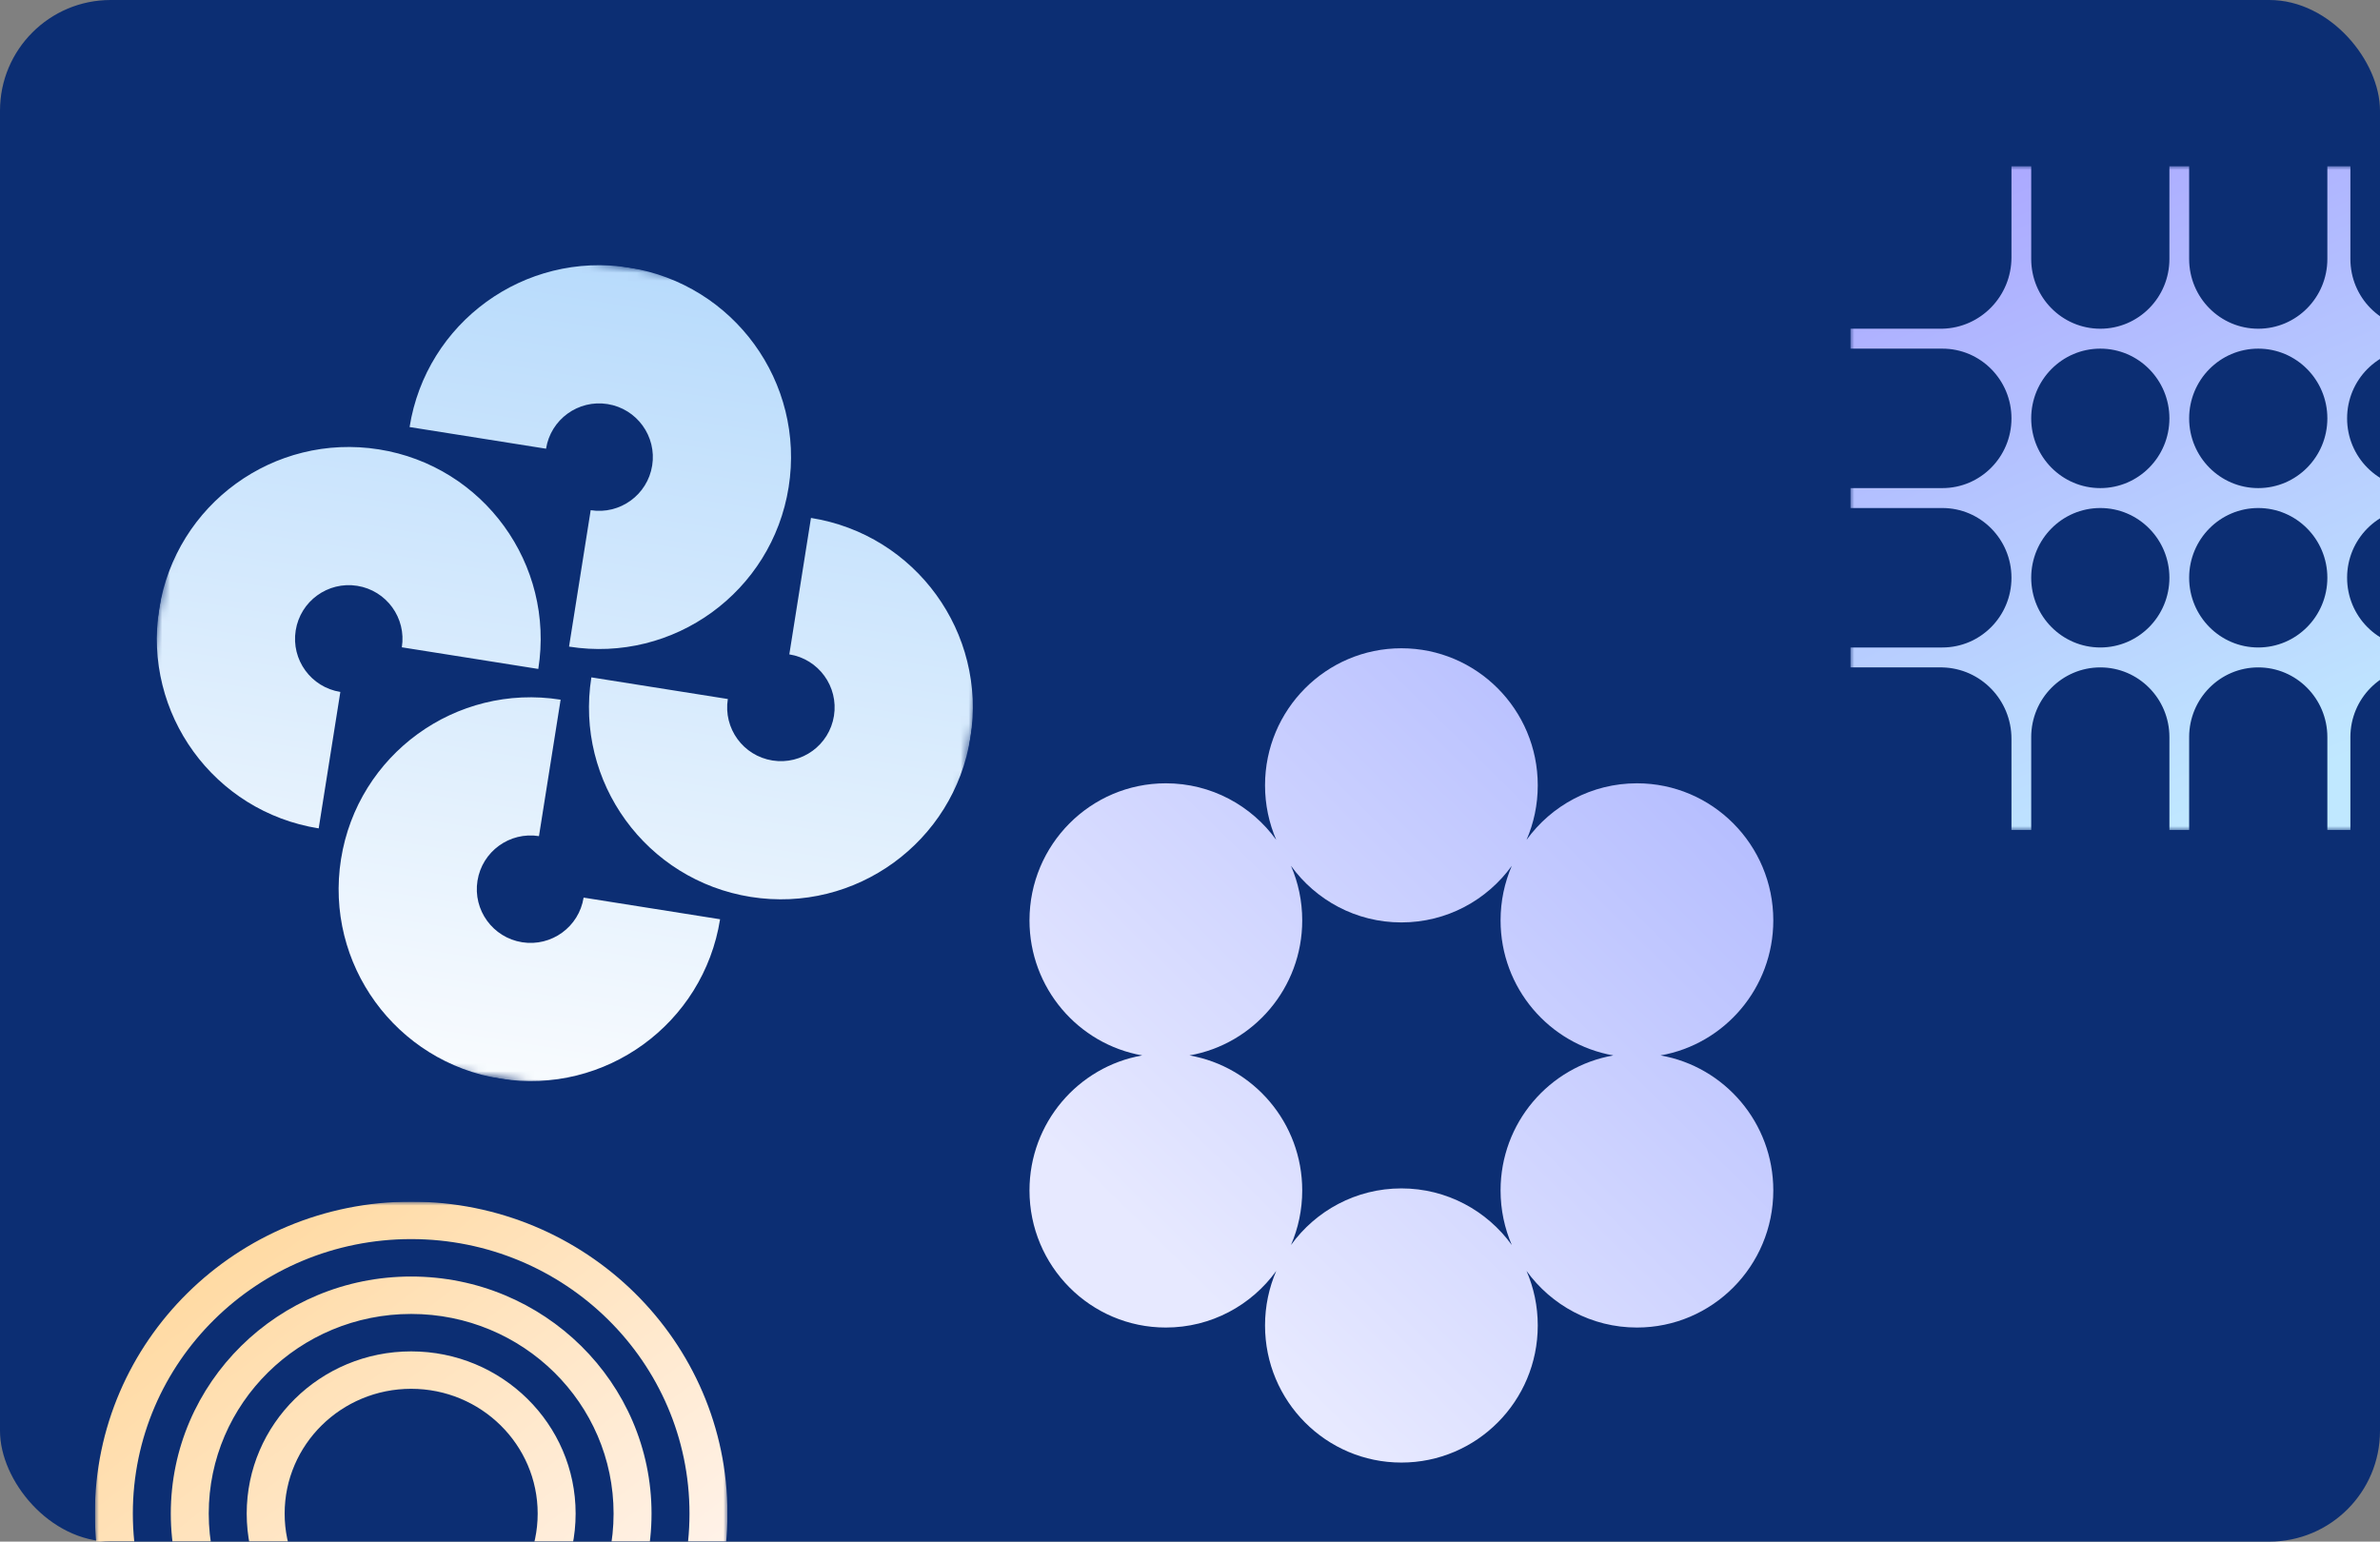
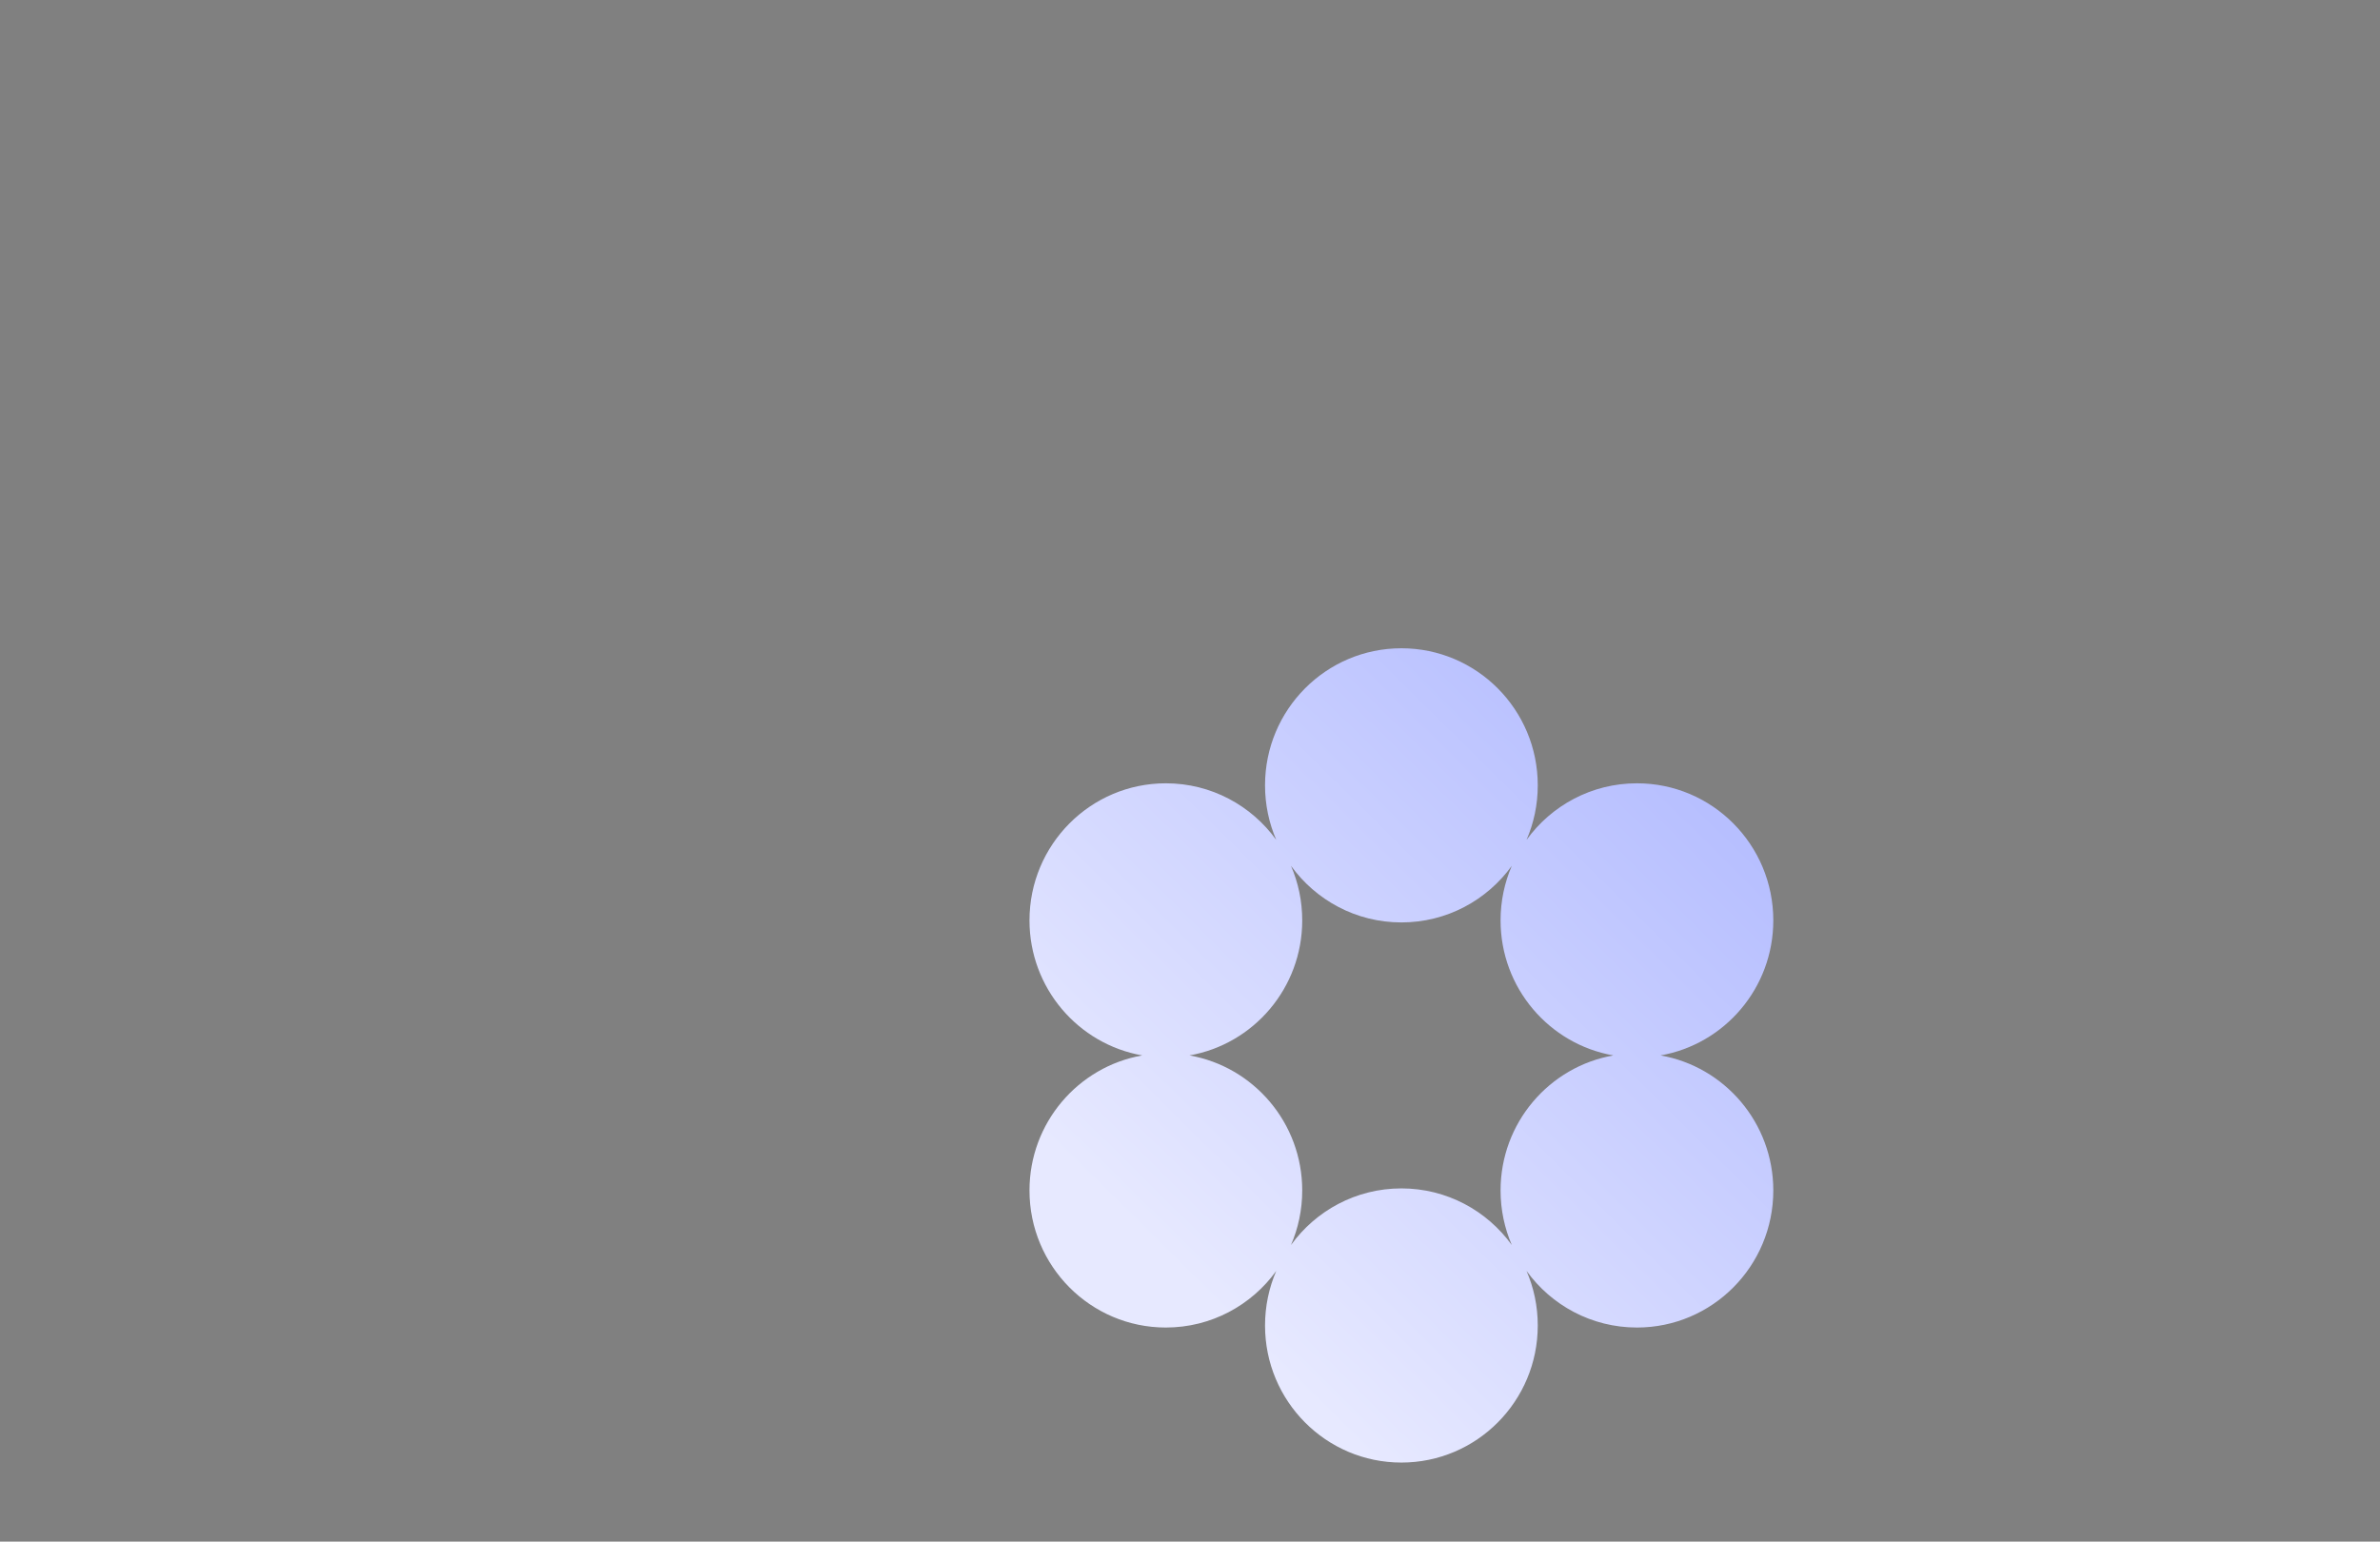
<svg xmlns="http://www.w3.org/2000/svg" width="301" height="195" viewBox="0 0 301 195" fill="none">
  <rect x="0" y="0" width="301" height="195" fill="#808080" stroke="none" />
-   <rect width="301" height="195" rx="14" fill="#0C2E73" />
  <g clip-path="url(#clip0_74_574)">
    <mask id="mask0_74_574" style="mask-type:luminance" maskUnits="userSpaceOnUse" x="11" y="25" width="120" height="120">
      <path d="M130.87 41.99L28.277 25.712L11.999 128.305L114.592 144.583L130.87 41.99Z" fill="white" />
    </mask>
    <g mask="url(#mask0_74_574)">
-       <path fill-rule="evenodd" clip-rule="evenodd" d="M76.835 51.11C73.128 50.522 69.647 53.05 69.059 56.757L51.8 54.018C53.901 40.78 66.335 31.751 79.573 33.851C92.812 35.952 101.841 48.386 99.74 61.625C97.64 74.863 85.206 83.892 71.967 81.791L74.705 64.533C78.412 65.121 81.894 62.593 82.482 58.886C83.07 55.18 80.542 51.698 76.835 51.11ZM105.472 90.548C106.06 86.841 103.532 83.36 99.825 82.772L102.564 65.513C115.802 67.613 124.831 80.048 122.731 93.286C120.63 106.525 108.196 115.554 94.957 113.453C81.719 111.353 72.69 98.918 74.79 85.68L92.049 88.418C91.461 92.125 93.989 95.607 97.696 96.195C101.402 96.783 104.884 94.255 105.472 90.548ZM43.044 87.523C39.337 86.935 36.809 83.453 37.397 79.747C37.985 76.04 41.467 73.512 45.173 74.1C48.88 74.688 51.408 78.17 50.82 81.877L68.079 84.615C70.179 71.377 61.15 58.942 47.912 56.842C34.673 54.741 22.239 63.77 20.138 77.008C18.038 90.247 27.067 102.681 40.305 104.782L43.044 87.523ZM66.034 119.185C69.741 119.773 73.222 117.245 73.81 113.538L91.069 116.277C88.969 129.515 76.534 138.544 63.296 136.444C50.057 134.343 41.028 121.909 43.129 108.67C45.229 95.432 57.664 86.403 70.902 88.503L68.164 105.762C64.457 105.174 60.975 107.702 60.387 111.408C59.799 115.115 62.327 118.597 66.034 119.185Z" fill="url(#paint0_linear_74_574)" />
-     </g>
+       </g>
  </g>
  <path fill-rule="evenodd" clip-rule="evenodd" d="M193.062 106.24C193.975 104.125 194.482 101.792 194.482 99.339C194.482 89.763 186.76 82 177.235 82C167.711 82 159.989 89.763 159.989 99.339C159.989 101.792 160.496 104.125 161.409 106.24C158.274 101.901 153.188 99.08 147.446 99.08C137.922 99.08 130.2 106.843 130.2 116.42C130.2 124.972 136.359 132.079 144.461 133.5C136.359 134.921 130.2 142.028 130.2 150.58C130.2 160.156 137.922 167.92 147.446 167.92C153.188 167.92 158.274 165.099 161.409 160.76C160.496 162.875 159.989 165.209 159.989 167.661C159.989 177.237 167.711 185 177.235 185C186.76 185 194.482 177.237 194.482 167.661C194.482 165.209 193.975 162.875 193.062 160.76C196.197 165.099 201.283 167.92 207.024 167.92C216.549 167.92 224.271 160.156 224.271 150.58C224.271 142.028 218.111 134.921 210.009 133.5C218.111 132.079 224.271 124.972 224.271 116.42C224.271 106.843 216.549 99.08 207.024 99.08C201.283 99.08 196.197 101.901 193.062 106.24ZM191.198 157.481C190.285 155.366 189.778 153.033 189.778 150.58C189.778 142.028 195.937 134.921 204.039 133.5C195.937 132.079 189.778 124.972 189.778 116.42C189.778 113.967 190.285 111.634 191.198 109.519C188.063 113.858 182.977 116.678 177.235 116.678C171.494 116.678 166.408 113.858 163.273 109.519C164.186 111.634 164.693 113.967 164.693 116.42C164.693 124.972 158.534 132.079 150.432 133.5C158.534 134.921 164.693 142.028 164.693 150.58C164.693 153.033 164.186 155.366 163.273 157.481C166.408 153.143 171.494 150.321 177.235 150.321C182.977 150.321 188.063 153.143 191.198 157.481Z" fill="url(#paint1_linear_74_574)" />
  <g clip-path="url(#clip1_74_574)">
    <mask id="mask1_74_574" style="mask-type:luminance" maskUnits="userSpaceOnUse" x="234" y="21" width="84" height="84">
      <path d="M317.23 21H234V105H317.23V21Z" fill="white" />
    </mask>
    <g mask="url(#mask1_74_574)">
      <path fill-rule="evenodd" clip-rule="evenodd" d="M234 41.58H245.444H245.652V41.578C250.497 41.466 254.391 37.467 254.391 32.55V21H256.888V32.76C256.888 37.631 260.801 41.58 265.627 41.58C270.454 41.58 274.366 37.631 274.366 32.76V21H276.863V32.76C276.863 37.631 280.776 41.58 285.602 41.58C290.429 41.58 294.342 37.631 294.342 32.76V21H297.255V32.76C297.255 37.631 301.167 41.58 305.994 41.58H317.23V44.1H305.578C300.751 44.1 296.839 48.049 296.839 52.92C296.839 57.791 300.751 61.74 305.578 61.74H317.23V64.26H305.578C300.751 64.26 296.839 68.209 296.839 73.08C296.839 77.951 300.751 81.9 305.578 81.9H317.23V84.42H305.994C301.167 84.42 297.255 88.369 297.255 93.24V93.66V105H294.342V93.24C294.342 88.369 290.429 84.42 285.602 84.42C280.776 84.42 276.863 88.369 276.863 93.24V105H274.366V93.24C274.366 88.369 270.454 84.42 265.627 84.42C260.801 84.42 256.888 88.369 256.888 93.24V105H254.391V93.45C254.391 88.533 250.497 84.534 245.652 84.422V84.42H245.444H234V81.9H245.652C250.479 81.9 254.391 77.951 254.391 73.08C254.391 68.209 250.479 64.26 245.652 64.26H234V61.74H245.652C250.479 61.74 254.391 57.791 254.391 52.92C254.391 48.049 250.479 44.1 245.652 44.1H234V41.58ZM265.627 61.74C270.454 61.74 274.366 57.791 274.366 52.92C274.366 48.049 270.454 44.1 265.627 44.1C260.801 44.1 256.888 48.049 256.888 52.92C256.888 57.791 260.801 61.74 265.627 61.74ZM285.602 61.74C290.429 61.74 294.342 57.791 294.342 52.92C294.342 48.049 290.429 44.1 285.602 44.1C280.776 44.1 276.863 48.049 276.863 52.92C276.863 57.791 280.776 61.74 285.602 61.74ZM274.366 73.08C274.366 77.951 270.454 81.9 265.627 81.9C260.801 81.9 256.888 77.951 256.888 73.08C256.888 68.209 260.801 64.26 265.627 64.26C270.454 64.26 274.366 68.209 274.366 73.08ZM285.602 81.9C290.429 81.9 294.342 77.951 294.342 73.08C294.342 68.209 290.429 64.26 285.602 64.26C280.776 64.26 276.863 68.209 276.863 73.08C276.863 77.951 280.776 81.9 285.602 81.9Z" fill="url(#paint2_linear_74_574)" />
    </g>
  </g>
  <g clip-path="url(#clip2_74_574)">
    <mask id="mask2_74_574" style="mask-type:luminance" maskUnits="userSpaceOnUse" x="12" y="152" width="80" height="79">
      <path d="M92 152H12V230.899H92V152Z" fill="white" />
    </mask>
    <g mask="url(#mask2_74_574)">
      <path fill-rule="evenodd" clip-rule="evenodd" d="M52 230.899C74.091 230.899 92 213.237 92 191.45C92 169.662 74.091 152 52 152C29.909 152 12 169.662 12 191.45C12 213.237 29.909 230.899 52 230.899ZM52 226.165C71.44 226.165 87.2 210.622 87.2 191.45C87.2 172.277 71.44 156.734 52 156.734C32.56 156.734 16.8 172.277 16.8 191.45C16.8 210.622 32.56 226.165 52 226.165ZM52 221.431C68.79 221.431 82.4 208.008 82.4 191.45C82.4 174.891 68.79 161.468 52 161.468C35.211 161.468 21.6 174.891 21.6 191.45C21.6 208.008 35.211 221.431 52 221.431ZM52 216.697C66.138 216.697 77.6 205.393 77.6 191.45C77.6 177.506 66.138 166.202 52 166.202C37.861 166.202 26.4 177.506 26.4 191.45C26.4 205.393 37.861 216.697 52 216.697ZM72.8 191.45C72.8 202.779 63.488 211.963 52 211.963C40.513 211.963 31.2 202.779 31.2 191.45C31.2 180.12 40.513 170.936 52 170.936C63.488 170.936 72.8 180.12 72.8 191.45ZM68 191.45C68 200.164 60.836 207.229 52 207.229C43.163 207.229 36 200.164 36 191.45C36 182.735 43.163 175.67 52 175.67C60.836 175.67 68 182.735 68 191.45Z" fill="url(#paint3_linear_74_574)" />
    </g>
  </g>
  <defs>
    <linearGradient id="paint0_linear_74_574" x1="79.573" y1="33.851" x2="63.296" y2="136.444" gradientUnits="userSpaceOnUse">
      <stop stop-color="#B8DBFC" />
      <stop offset="1" stop-color="#F8FBFE" />
    </linearGradient>
    <linearGradient id="paint1_linear_74_574" x1="213.452" y1="82" x2="142.266" y2="154.107" gradientUnits="userSpaceOnUse">
      <stop stop-color="#B0B9FF" />
      <stop offset="1" stop-color="#E7E9FF" />
    </linearGradient>
    <linearGradient id="paint2_linear_74_574" x1="242.531" y1="27.72" x2="276.132" y2="104.775" gradientUnits="userSpaceOnUse">
      <stop stop-color="#ACAAFF" />
      <stop offset="1" stop-color="#C0E8FF" />
    </linearGradient>
    <linearGradient id="paint3_linear_74_574" x1="23" y1="159.495" x2="70.766" y2="221.482" gradientUnits="userSpaceOnUse">
      <stop stop-color="#FFD9A0" />
      <stop offset="1" stop-color="#FFF5F1" />
    </linearGradient>
    <clipPath id="clip0_74_574">
      <rect width="103.876" height="103.876" fill="white" transform="translate(28.277 25.712) rotate(9.016)" />
    </clipPath>
    <clipPath id="clip1_74_574">
-       <rect width="67" height="84" fill="white" transform="translate(234 21)" />
-     </clipPath>
+       </clipPath>
    <clipPath id="clip2_74_574">
-       <rect width="80" height="43" fill="white" transform="translate(12 152)" />
-     </clipPath>
+       </clipPath>
  </defs>
</svg>